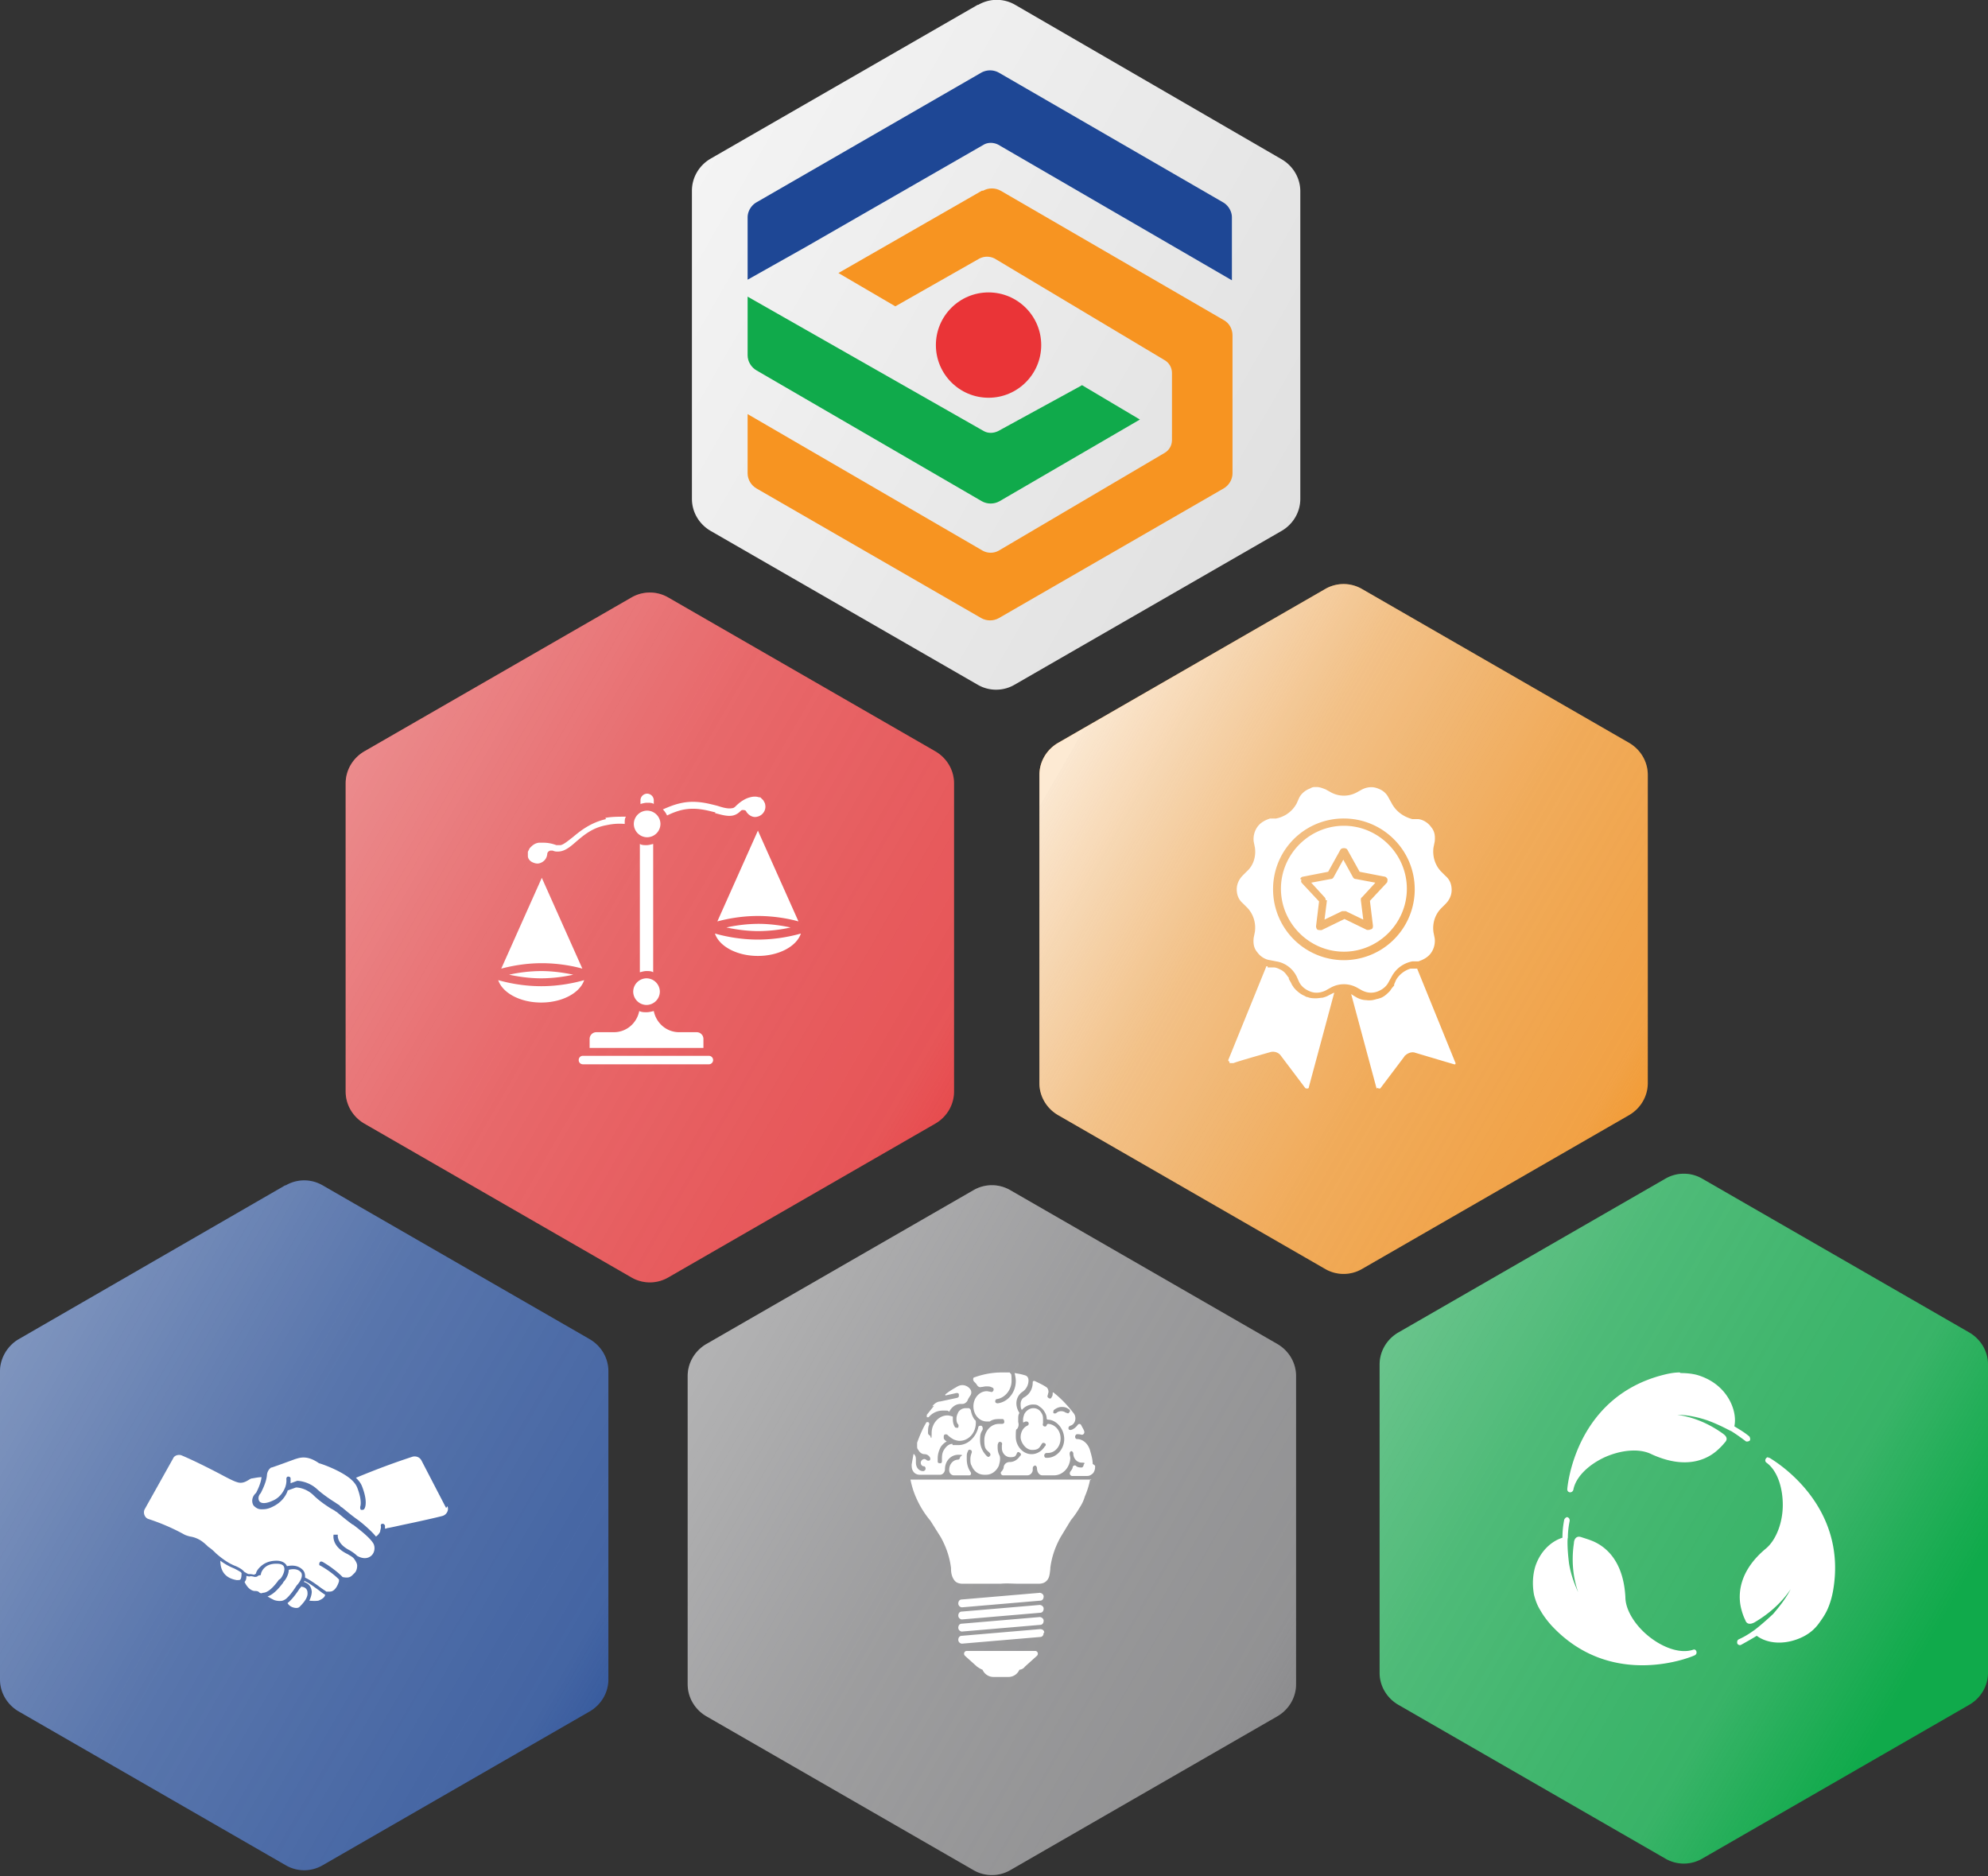
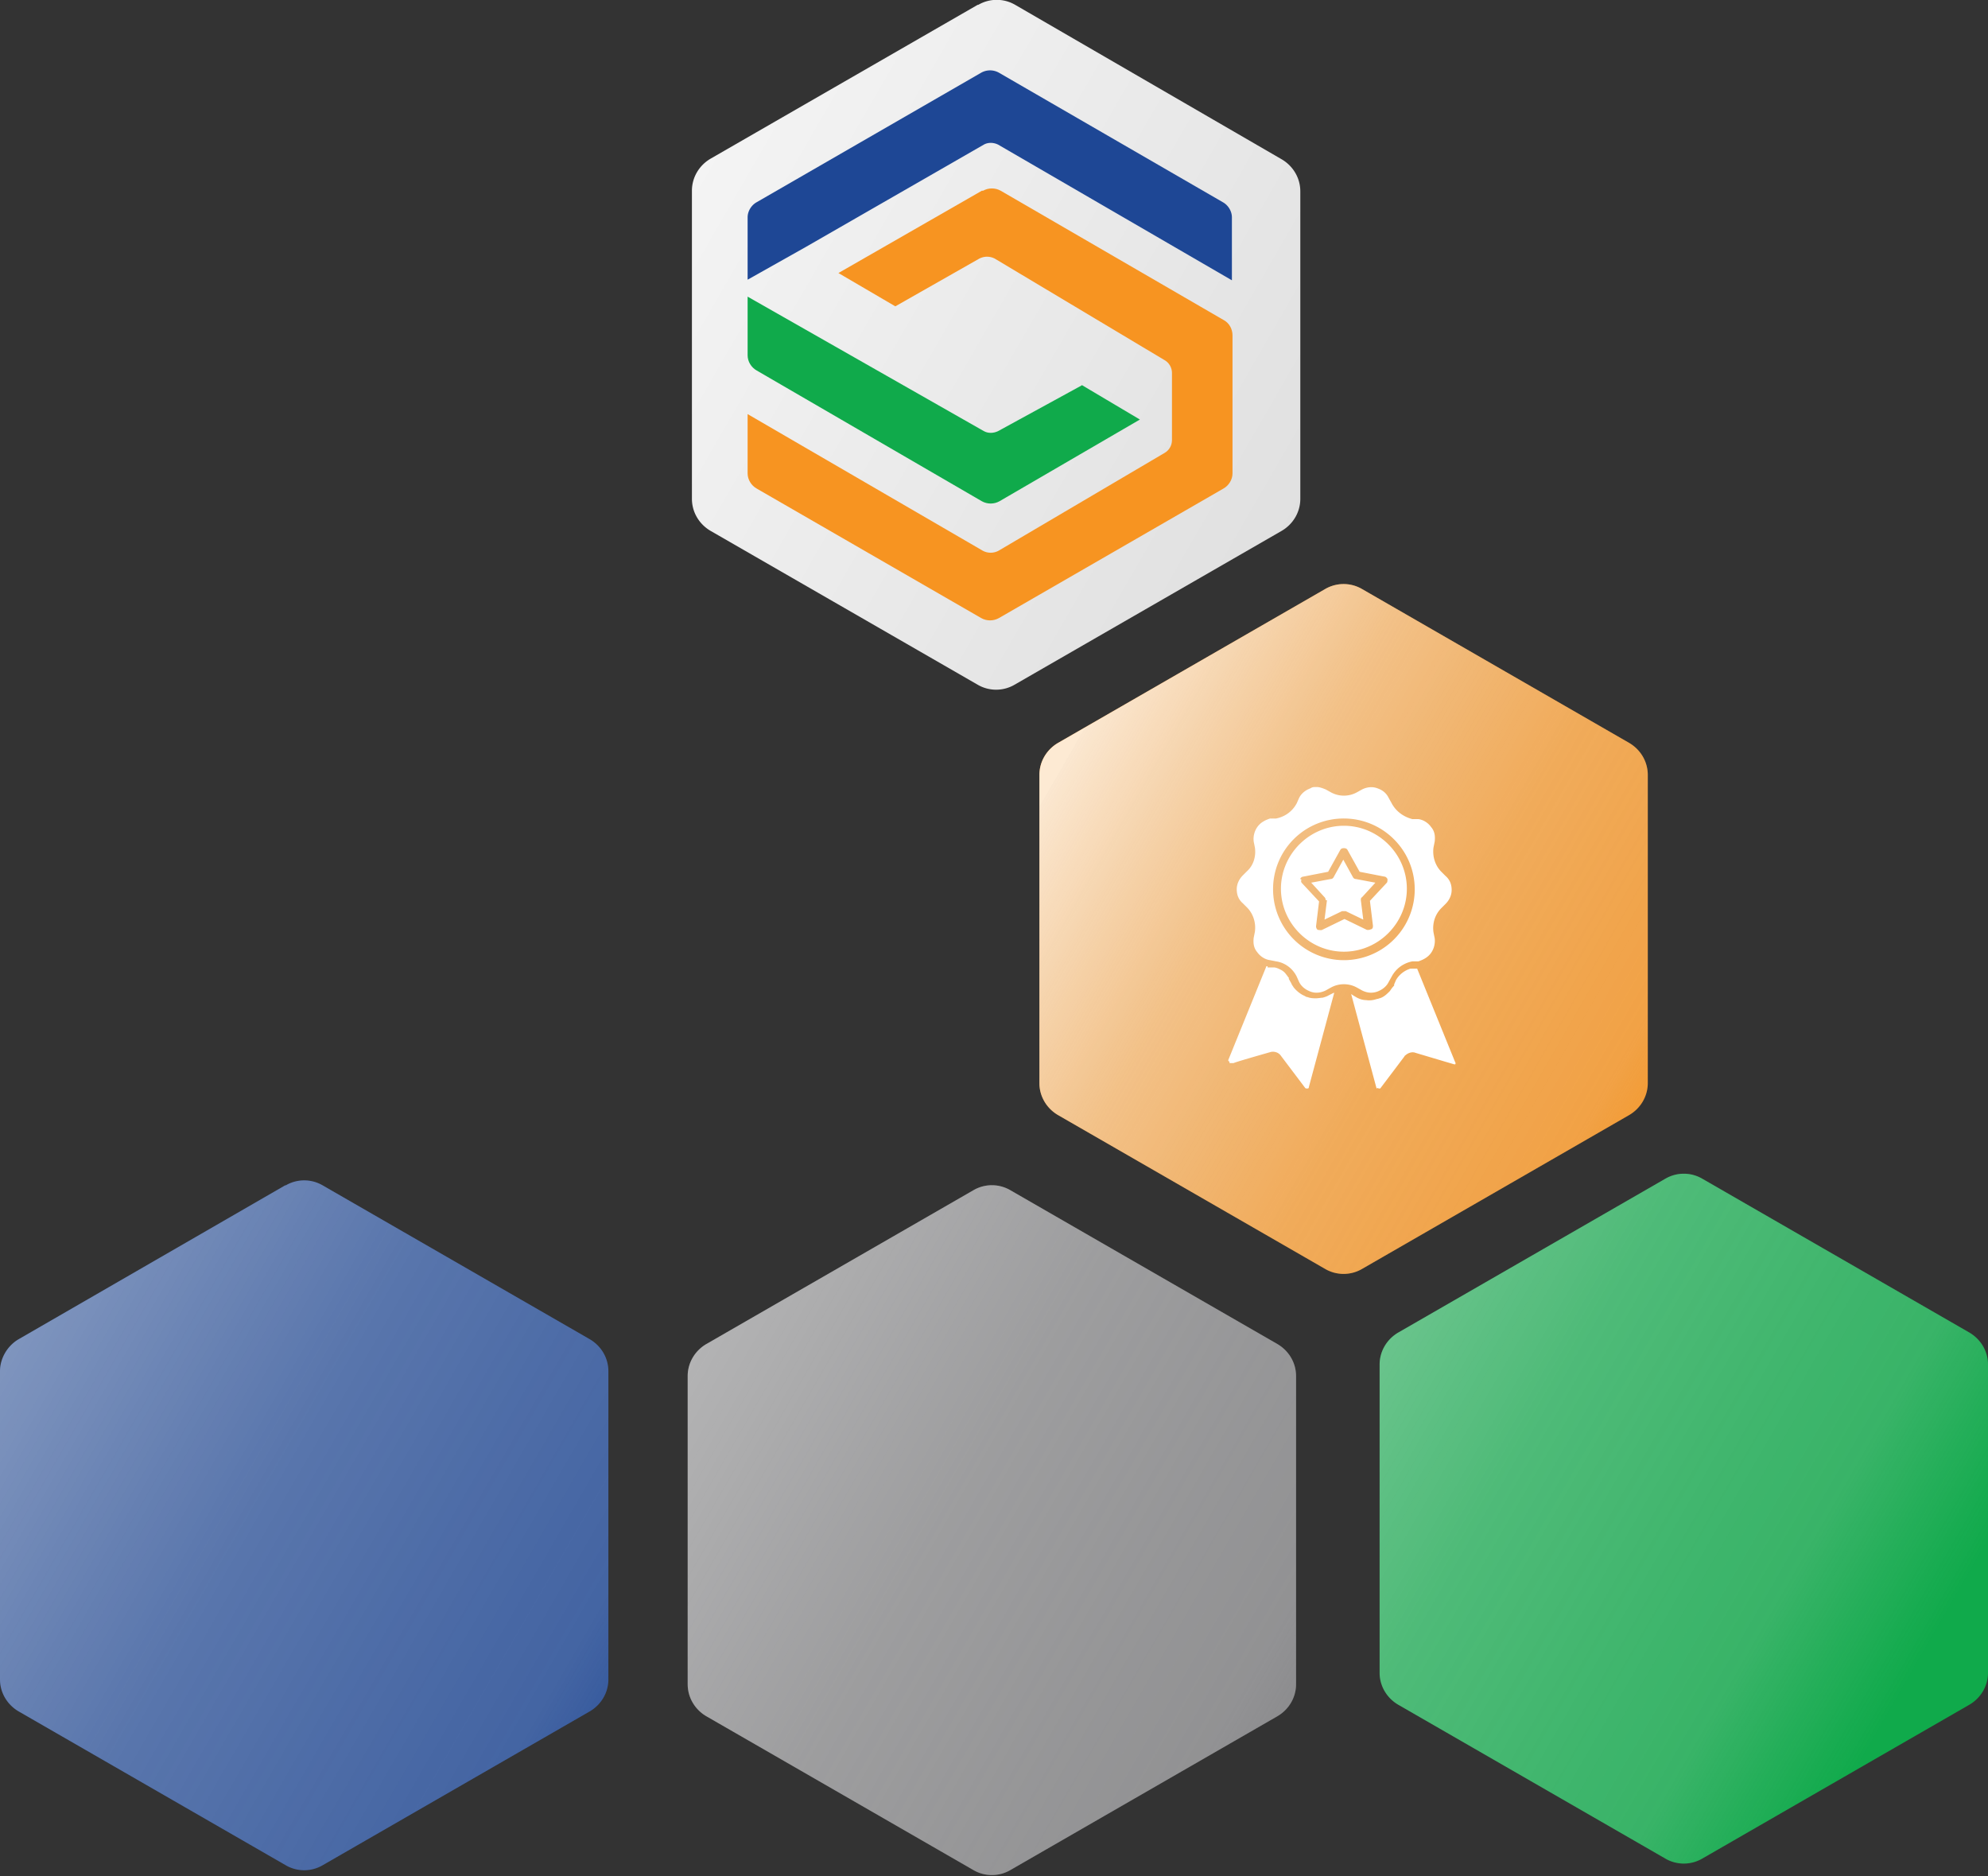
<svg xmlns="http://www.w3.org/2000/svg" viewBox="0 0 328.4 309.9" width="328.4" height="309.9">
  <rect x="0" y="0" width="328.4" height="309.9" fill="#333333" stroke="none" />
  <defs>
    <linearGradient id="A" x1="-56.288" y1="190.535" x2="192.61" y2="334.239" gradientUnits="userSpaceOnUse">
      <stop offset="0" stop-color="#fff" stop-opacity=".8" />
      <stop offset="0" stop-color="#fcfcfc" stop-opacity=".8" />
      <stop offset=".2" stop-color="#eee" stop-opacity=".5" />
      <stop offset=".4" stop-color="#e2e2e2" stop-opacity=".3" />
      <stop offset=".6" stop-color="#d9d9d9" stop-opacity=".2" />
      <stop offset=".7" stop-color="#d3d3d3" stop-opacity="0" />
      <stop offset=".9" stop-color="#cfcfcf" stop-opacity="0" />
      <stop offset="1" stop-color="#cecece" stop-opacity="0" />
    </linearGradient>
    <linearGradient id="B" x1="0.832" y1="93.471" x2="249.73" y2="237.174" href="#A" />
    <linearGradient id="C" x1="57.382" y1="191.418" x2="306.23" y2="335.035" href="#A" />
    <linearGradient id="D" x1="166.027" y1="186.196" x2="382.394" y2="311.154" href="#A" />
    <linearGradient id="E" x1="175.449" y1="126.716" x2="325.907" y2="213.516" href="#A" />
    <linearGradient id="F" x1="58.086" y1="-4.364" x2="306.934" y2="139.254" gradientUnits="userSpaceOnUse">
      <stop offset="0" stop-color="#fff" />
      <stop offset="1" stop-color="#cecece" />
    </linearGradient>
    <path id="G" d="M47.1 195.8l-44 25.4c-1.9 1.1-3.1 3.2-3.1 5.3v50.9c0 2.2 1.2 4.2 3.1 5.3l44.1 25.4a6.05 6.05 0 0 0 6.1 0l44.1-25.4c1.9-1.1 3.1-3.1 3.1-5.3v-50.9c0-2.2-1.2-4.2-3.1-5.3l-44.1-25.4a6.05 6.05 0 0 0-6.1 0z" />
-     <path id="H" d="M104.3 98.7l-44.1 25.4c-1.9 1.1-3.1 3.1-3.1 5.3v50.9c0 2.2 1.2 4.2 3.1 5.3l44.1 25.4a6.05 6.05 0 0 0 6.1 0l44.1-25.4c1.9-1.1 3.1-3.1 3.1-5.3v-50.9c0-2.2-1.2-4.2-3.1-5.3l-44.1-25.4a6.05 6.05 0 0 0-6.1 0z" />
    <path id="I" d="M160.8 196.6L116.7 222c-1.9 1.1-3.1 3.1-3.1 5.3v50.9c0 2.2 1.2 4.2 3.1 5.3l44.1 25.4a6.05 6.05 0 0 0 6.1 0l44.1-25.4c1.9-1.1 3.1-3.1 3.1-5.3v-50.9c0-2.2-1.2-4.2-3.1-5.3l-44.1-25.4a6.05 6.05 0 0 0-6.1 0z" />
    <path id="J" d="M275.1 194.7L231 220.1c-1.9 1.1-3.1 3.1-3.1 5.3v50.9c0 2.2 1.2 4.2 3.1 5.3l44.1 25.4a6.05 6.05 0 0 0 6.1 0l44.1-25.4c1.9-1.1 3.1-3.1 3.1-5.3v-50.9c0-2.2-1.2-4.2-3.1-5.3l-44.1-25.4a6.05 6.05 0 0 0-6.1 0z" />
    <path id="K" d="M218.9 97.3l-44.1 25.4c-1.9 1.1-3.1 3.1-3.1 5.3v50.9c0 2.2 1.2 4.2 3.1 5.3l44.1 25.4a6.05 6.05 0 0 0 6.1 0l44.1-25.4c1.9-1.1 3.1-3.1 3.1-5.3V128c0-2.2-1.2-4.2-3.1-5.3L225 97.3a6.05 6.05 0 0 0-6.1 0z" />
  </defs>
  <use href="#G" fill="#1e4795" />
  <use href="#G" fill="url(#A)" />
  <use href="#H" fill="#ea3437" />
  <use href="#H" fill="url(#B)" />
  <use href="#I" fill="#808082" />
  <use href="#I" fill="url(#C)" />
  <use href="#J" fill="#10aa4b" />
  <use href="#J" fill="url(#D)" />
  <use href="#K" fill="#f79421" />
  <use href="#K" fill="url(#E)" />
  <path d="M161.5.8l-44.1 25.4c-1.9 1.1-3.1 3.1-3.1 5.3v50.9c0 2.2 1.2 4.2 3.1 5.3l44.1 25.4a6.05 6.05 0 0 0 6.1 0l44.1-25.4c1.9-1.1 3.1-3.1 3.1-5.3V31.6c0-2.2-1.2-4.2-3.1-5.3L167.7.8a6.05 6.05 0 0 0-6.1 0z" fill="url(#F)" />
  <path d="M162.2,31.5l-23.7,13.6,9.4,5.5,13.9-7.9c.8-.4,1.7-.4,2.5,0l28.1,16.8c.7.4,1.2,1.2,1.2,2.1v11.1c0,.9-.5,1.7-1.2,2.1l-27.5,16.2c-.8.4-1.7.4-2.5,0l-38.9-22.6v9.8c0,1,.6,2,1.5,2.5l37.1,21.4c.9.5,2,.5,2.9,0l37.1-21.4c.9-.5,1.5-1.5,1.5-2.5v-22.8c0-1-.5-2-1.4-2.5l-36.9-21.4c-.9-.5-2-.5-2.9,0" fill="#f79421" />
  <path d="M178.7,63.6l9.6,5.7-23.2,13.5c-.9.5-2,.5-2.9,0l-37.2-21.6c-.9-.5-1.5-1.5-1.5-2.5v-9.7l39,22.2c.7.4,1.6.4,2.4,0l13.9-7.6Z" fill="#10aa4b" />
  <path d="M203.5 36v10.3l-38.6-22.4c-.8-.4-1.7-.4-2.4 0l-29.4 16.9-9.6 5.4V35.9c0-1 .6-2 1.5-2.5L162.1 12a2.99 2.99 0 0 1 2.9 0l37 21.4c.9.5 1.5 1.5 1.5 2.5" fill="#1e4795" />
-   <path d="M172,57c0,4.8-3.9,8.7-8.7,8.7s-8.7-3.9-8.7-8.7,3.9-8.7,8.7-8.7,8.7,3.9,8.7,8.7" fill="#ea3437" />
  <g fill="#fff">
-     <path d="M277.5 226.7c-1 0-2 .2-3.1.5-14.4 3.9-15.5 18.7-15.5 18.8h0c0 .6.8.7 1 .1.4-2.2 2.6-4.2 5.2-5.4 2.7-1.2 5.7-1.5 7.7-.5h0c5 2.3 8.5 1.3 10.6-.4.6-.5 1.1-1 1.5-1.5.7-.7.1-1.2-.3-1.5-2.8-2-5.4-2.8-7.5-3.1 1.4 0 3.1.3 4.9.9 2.2.8 3.7 1.7 4 1.8.8.5 1.5 1 2.3 1.6h0c.2.2.5.1.7 0 .2-.2.1-.5 0-.7-.8-.7-1.7-1.2-2.5-1.7.4-1.9-.4-4.4-2.2-6.2-1-1-2.3-1.8-4-2.3h0c-.8-.2-1.7-.3-2.7-.3h0zm14.6 14c-.4 0-.7.6-.3.9 1.8 1.3 2.7 4.1 2.7 7s-1.1 5.8-2.8 7.2c-4.2 3.5-4.7 7.2-4.1 9.8.2.8.4 1.4.7 2 .3.9 1.1.6 1.5.4 2.9-1.7 4.8-3.7 6-5.5-.6 1.2-1.6 2.6-2.9 4.1-1.7 1.6-3.1 2.7-3.3 2.8a13.77 13.77 0 0 1-2.4 1.4h0c-.2.1-.3.4-.2.7.1.2.4.3.6.2.9-.5 1.8-1 2.6-1.5 1.6 1.2 4.1 1.5 6.6.6 1.4-.5 2.7-1.3 3.7-2.7h0c.5-.7 1-1.4 1.4-2.3s.7-1.9.9-3c2.6-14.7-10.4-21.9-10.5-22h0-.2 0zm-33.2 9.9h0c-.2 0-.4.2-.5.4-.2 1-.3 2-.3 3-1.9.6-3.7 2.3-4.5 4.8-.4 1.4-.5 2.9-.2 4.6h0c.2.8.5 1.7 1 2.5h0c.5.9 1.1 1.7 1.8 2.5 10.1 11 23.7 5.1 23.8 5h0c.5-.3.2-1.1-.3-.9-2.1.7-4.9-.3-7.2-2.1s-4-4.4-4-6.6c-.3-5.5-2.8-8.1-5.3-9.2-.7-.3-1.4-.5-2-.7-.9-.3-1.2.5-1.2 1-.5 3.3 0 6.1.7 8.1-.6-1.3-1.2-2.9-1.5-4.7-.3-2.3-.3-4.1-.2-4.3 0-.9.1-1.8.3-2.8h0c0-.3-.1-.5-.4-.6h-.1 0zM50.3 261.1s0 .1-.1.2c.6.2 1.2.6 1.3 1.6 0 .5-.2 1.1-.4 1.5 1 .1 1.5 0 1.5 0 1-.4 1.1-.8 1.1-1-.2-.1-.5-.3-1-.7-.7-.5-1.6-1.2-2.3-1.5zm23.4-12l-4.1-7.9c-.3-.5-.8-.7-1.4-.6-4.3 1.4-7.7 2.8-9.4 3.5.5.5.8.9 1 1.4.9 2.3.6 3.4.4 3.7 0 .1-.2.2-.3.2h-.2c-.2 0-.2-.3-.2-.5h0s.4-.9-.5-3.2c-.2-.5-.6-1-1.2-1.5h0c-1.9-1.5-5-2.5-5.1-2.5-2-1.4-3.2-.9-3.9-.7-.3.1-2.7 1-3.9 1.4h-.1c-.1 0 0 0 0 0-.6.4-.7 1.1-.7 1.2-.1 1.4-1 2.9-1 3-.4.4-.5.9-.3 1.3s.9.6 2.2 0c1-.4 1.7-1.2 2.1-2.2.3-.8.2-1.4.2-1.4 0-.2.1-.4.3-.4s.4.1.4.3v.8l1.1-.4s1.8 0 3.3 1.4c1 .9 2.2 1.7 3 2.2.4.3.7.4.8.6a1.44 1.44 0 0 0 .3.2c.5.4 1.3 1.1 2.4 1.9.6.4 2.3 1.8 3.2 2.9.2-.1.5-.4.7-.8h0c0-.3.2-.6.1-1 0-.2.1-.3.3-.3s.3.1.4.3v.5c.1 0 .2 0 .4-.1.2 0 1.5-.3 2.9-.6 2.4-.5 5.5-1.2 6.2-1.4h0c.7-.2 1.1-1 .8-1.6zM49 261.9s.6-.6.8-1.3h0c.1-.3.1-.7-.1-.9-.6-.7-1.6-.5-2-.4 0 1-.8 2-.9 2v.1c-.4.5-1.4 1.9-2.6 2.3.3.2.7.4 1.1.6.6.2 1.3.2 1.6 0 .6-.2 1.6-1.6 2.1-2.4zm.8.1c-.1.2-.2.3-.3.4-.2.3-1.1 1.7-2 2.4.4.7 1.2.8 1.4.8s.4 0 .6-.2c.4-.4 1.4-1.4 1.3-2.3 0-.8-.7-1-1-1zm-10-2.3s-.8-.5-1.3-.7-1.3-.6-2.1-1.2c0 1.8.9 2.9 2.7 3.2.4 0 .5 0 .6-.1.2-.2.2-.8.2-1.1 0 0-.1 0-.1-.1zm18.4-7.9c-1.1-.8-1.9-1.5-2.4-1.9 0 0-.2-.2-.3-.2-.1-.1-.4-.3-.8-.5-.8-.5-2-1.3-3-2.3-1.2-1.1-2.5-1.2-2.8-1.2l-1.4.5v.1c-.3.8-1 1.9-2.5 2.6-.6.3-1.1.4-1.6.4h-.3c-.5 0-.9-.3-1.2-.6-.4-.6-.3-1.5.4-2.1.1-.2.8-1.5.9-2.6-.4 0-1 .1-1.5.2-.3 0-.5.2-.7.3-.5.3-1.1.6-1.9.3-.4-.1-1.4-.6-2.7-1.3-1.9-1-4.5-2.3-6.4-3.1-.5-.2-1.2 0-1.4.5l-4.7 8.4c-.3.6 0 1.4.6 1.6 3.4 1.1 5.8 2.5 6 2.6s.5.2.9.3a4.57 4.57 0 0 1 2.1.9 9.23 9.23 0 0 1 .9.8c.3.2.6.4 1.3 1.1 1.7 1.5 2.8 1.9 3 2 .6.2 1.4.7 1.4.8 0 0 .1 0 .2.2.5.3.7.4.7.4.2 0 .5 0 .9.1h.1s.2-.1.3-.2c0-.2.2-.6.6-1 .5-.5 1.3-1.1 2.8-1.1.9 0 1.5.4 1.7.9.5-.1 1.7-.3 2.6.6.4.4.4.9.4 1.3.7.3 1.7 1 2.5 1.6.4.3.9.6 1 .7h.5.1c.8 0 1.3-1 1.5-1.7v-.2-.1c-.2-.2-.6-.6-1.4-1.2s-1.7-1.1-1.7-1.1c-.2 0-.2-.3-.1-.5s.3-.2.5-.1c0 0 .9.5 1.8 1.2a12.44 12.44 0 0 1 1.5 1.3c1 .2 1.3 0 1.7-.4l.3-.3c.2-.2.4-.6.4-1.2 0-.3-.2-.7-.5-1.1h0c-.2-.3-.6-.5-1.1-.8-2.7-1.3-2.3-3.1-2.3-3.2h.7v.1s-.2 1.4 2 2.5c.5.3.9.6 1.2.9.9.5 1.7.5 2.3 0s.7-1.4.4-2c-.5-.9-2-2.1-3.3-3.1zm-12 9.1s0-.1.1-.1c.3-.3.9-1.4.6-2-.1-.3-.5-.5-1.1-.5-2.3-.1-2.7 1.6-2.7 1.7s0 .2-.2.2a.76.76 0 0 0-.4.2c-.2.1-.5.1-.7 0-.2 0-.4-.1-.5 0-.1 0-.3 0-.6-.1 0 .3 0 .7-.3 1 .6 1.3 1.4 1.5 1.7 1.5.2 0 .5 0 .7.2a.47.47 0 0 0 .6.1c.8 0 1.7-.8 2.7-2.2zm125.6 2.2l-12.9 1.1c-.4 0-.6.3-.6.7a.65.65 0 0 0 .6.6h0l12.9-1.1c.4 0 .6-.3.6-.7 0-.3-.3-.6-.7-.6zm0 2l-12.9 1.1c-.4 0-.6.3-.6.7a.65.65 0 0 0 .6.6h0l12.9-1.1c.4 0 .6-.3.6-.7 0-.3-.3-.6-.7-.6zm0 2l-12.9 1.1c-.4 0-.6.3-.6.7a.65.65 0 0 0 .6.6h0l12.9-1.1c.4 0 .6-.3.6-.7 0-.3-.3-.6-.7-.6zm.7 2.6c0-.4-.3-.6-.7-.6l-12.9 1.1c-.4 0-.6.3-.6.7a.65.65 0 0 0 .6.6h0l12.9-1.1c.4 0 .6-.3.6-.7zm-1.5 3h-11.3c-.4 0-.6.5-.3.8l2 1.8c.3.2.6.4.9.5.3.7 1 1.2 1.8 1.2h2.5c.8 0 1.5-.5 1.8-1.2.3 0 .7-.2.9-.5l2-1.8c.3-.3.1-.8-.3-.8zm9.3-28.3h-29.9c.2 1 .5 2 .9 2.9.6 1.4 1.4 2.7 2.4 3.9l1.7 2.7c1 1.8 1.5 3.5 1.7 5.1v.2c0 .7.2 1.5.7 2 .3.3.8.4 1.2.4h1.8 1.5 3 0c1-.1 2 0 3 0h1.5 1.8c.4 0 .9-.1 1.2-.4.6-.5.6-1.3.7-2v-.2c.2-1.6.7-3.3 1.7-5.1l1.7-2.8a14.29 14.29 0 0 0 1.4-2h0c.4-.6.7-1.2.9-1.9.4-.9.7-1.9.9-2.9zm.2-2.6c0-.7-.2-1.4-.4-2.1-.3-1.2-1.2-2-2.2-2h0c-.2 0-.3-.2-.3-.4s.2-.4.3-.4.5 0 .8.1c.3 0 .5-.3.4-.6s-.3-.6-.5-1c-.1-.2-.4-.3-.6 0h0c-.3.4-.7.7-1.1.8-.2 0-.4 0-.4-.3 0-.2.1-.3.3-.4.8-.2 1.1-1.3.6-2-1-1.3-2.1-2.5-3.4-3.5h-.1 0c0 .3 0 .6-.2.8 0 .2-.3.3-.5.1-.2-.1-.2-.3-.1-.5 0-.2.1-.3.1-.5h0c0-.4-.2-.7-.4-.8-.6-.4-1.3-.7-1.9-1-.1 0-.3 0-.3.2h0c0 1.1-.5 2-1.4 2.5-.4.2-.6.7-.6 1.1h0c0 .4 0 .7.2 1 .4-.5 1.1-.9 1.8-.9s.8.1 1.2.4a2.36 2.36 0 0 1 .8.9 1.93 1.93 0 0 1 .3 1c0 .1.1.2.2.2h0c.7 0 1.4.4 1.9 1s.8 1.4.8 2.2c0 1.7-1.3 3.1-2.8 3.1h-.2c-.2 0-.3-.2-.3-.4h0c0-.2.2-.4.4-.4h.2c1.2 0 2.1-1.1 2.1-2.4s-.9-2.3-2-2.4h0c-.1 0-.2 0-.3.2 0 .2-.3.3-.4.2-.2 0-.3-.3-.2-.5v-.6c0-.3 0-.7-.2-1-.3-.6-.8-.9-1.4-.9s-1.2.4-1.5 1c-.1.3-.2.6-.2.9v.4h0s0 .1.2 0 .1 0 .2-.1c.2 0 .4 0 .5.2s0 .4-.2.5c-.7.3-1.1 1.1-1.1 1.9s.8 2.1 1.9 2.1 1.2-.4 1.6-1c.1-.2.3-.2.5-.1s.2.4 0 .5c-.5.8-1.3 1.3-2.2 1.3-1.4 0-2.6-1.3-2.6-2.9s.1-1 .3-1.4c.2-.3.2-.7.1-1h0v-.5c0-.4 0-.7.2-1-.3-.5-.5-1-.5-1.6h0c0-.8.4-1.5 1-1.9s1-1.1 1-1.9h0c0-.4-.2-.7-.5-.8-.6-.2-1.2-.3-1.8-.4.1.4.2.9.2 1.3 0 1.9-1.3 3.5-3 3.7-.2 0-.4-.1-.4-.3h0c0-.2.1-.4.3-.4 1.3-.2 2.4-1.5 2.4-3s-.1-1-.3-1.4h-1.3a13.3 13.3 0 0 0-4.5.8c-.3 0-.3.5-.1.7h0c.2.2.4.4.5.6.2.3.5.4.7.3.3 0 .5-.1.8-.1s.7 0 1 .2c.2 0 .3.3.2.5s-.3.3-.4.2c-.2 0-.5-.1-.7-.1-1.2 0-2.2 1.1-2.2 2.5s1 2.5 2.2 2.5h.5c.4-.3.9-.4 1.5-.4h.6c.2 0 .3.2.3.5 0 .2-.2.3-.4.3h-.5c-1.3 0-2.4 1.2-2.4 2.7s.3 1.5.9 2.1c.1.1.2.4 0 .5-.1.2-.3.2-.5 0-.7-.7-1.1-1.6-1.1-2.6s.1-1.2.4-1.7c.1-.3 0-.6-.2-.7-.2 0-.5 0-.5.3-.4 1.6-1.7 2.9-3.3 2.9s-.7 0-1-.2c-.5 0-1 .4-1.3.9-.3.4-.4.9-.4 1.5v.4c0 .2 0 .4-.3.4s-.4-.1-.4-.3v-.5c0-.7.2-1.3.5-1.9.3-.4.6-.7 1-.9-.2-.1-.4-.3-.5-.5v-.3c0-.1 0-.2.1-.3s.4-.1.5 0a4.44 4.44 0 0 0 1.1.8h0c.3.1.6.2.9.2 1.5 0 2.7-1.3 2.7-3h0c0-.2 0-.4-.2-.5-.3-.4-.5-.9-.6-1.4 0-.2-.2-.5-.4-.5h-.5c-.5 0-1.1.3-1.3.9-.1.2-.2.5-.2.8s0 .7.3 1c.1.2 0 .4 0 .5-.2.1-.4 0-.5 0-.3-.4-.4-.9-.4-1.4v-.4c-.3-.1-.6-.2-.9-.2-1.4 0-2.6 1.3-2.6 2.9s-.2.4-.3.4-.3-.2-.3-.4c0-.5 0-1 .2-1.4 0-.2 0-.4-.3-.4h0s-.2 0-.2.1c-.6 1-1.1 2.2-1.5 3.3v.5c0 .3 0 .5.2.7.2.4.6.7 1 .7h0c.4 0 .7.2.9.5.1.2.1.4 0 .5s-.4.1-.5 0a.76.76 0 0 0-.4-.2.65.65 0 0 0-.6.6c0 .3.2.6.5.6.2 0 .3.2.3.4s-.2.4-.4.4c-.7 0-1.2-.6-1.2-1.4v-.4c0-.2 0-.5-.1-.7 0 0-.1-.2-.2-.3h0-.1l-.3 1.7c0 .4 0 .8.3 1.2.2.3.6.5 1 .5h3.4c.4 0 .8-.4.8-.9h0c0-1.4 1-2.4 2.2-2.4s.3.2.3.4-.2.4-.3.4c-.8 0-1.5.7-1.5 1.7h0c0 .6.4.9.8.9h2.5c.3 0 .4-.3.2-.6-.4-.6-.6-1.3-.6-2.1s0-.9.2-1.3c0-.2.3-.3.4-.2.2 0 .3.3.2.5-.1.3-.2.6-.2 1s0 .8.2 1.1c.4 1 1.2 1.5 2.1 1.5h.3c.9 0 1.7-.6 2.1-1.5.1-.4.2-.7.2-1.1h0c0-.2 0-.4-.1-.6-.2-.4-.3-.8-.3-1.3s0-.5.1-.7c0-.2.3-.3.4-.2.2 0 .3.3.2.5v.5c0 .8.6 1.5 1.4 1.5s.9-.2 1.1-.7c.1-.2.3-.2.5 0 .2.1.2.4 0 .5-.4.6-1 1-1.7 1h0c-.5 0-.9.3-1 .8 0 .3-.2.6-.4.8s0 .6.3.6h4c.4 0 .8-.3.9-.8v-.3h0c0-.3.1-.4.3-.5s.4.2.4.4h0c0 .7.4 1.2.9 1.2h1.9c1.4 0 2.6-1.2 2.7-2.8 0-.3-.1-.5-.1-.8s.2-.4.3-.4.3.2.3.4c0 .8.6 1.5 1.4 1.5s.3.2.3.4-.2.4-.3.4c-.3 0-.7 0-1-.3-.2-.1-.4 0-.5.2 0 .3-.2.5-.4.8s0 .7.3.7h2.5c.4 0 .7-.2 1-.5a1.69 1.69 0 0 0 .3-1v-.2zm-4.4-8.4c-.2-.2-.5-.3-.8-.3s-.6.1-.8.3c-.1.1-.4.1-.5 0v-.2s0-.2.1-.3c.4-.3.8-.5 1.3-.5s.8.1 1.2.4c.2.1.2.4 0 .5 0 .2-.3.2-.5 0zm-21.8-1.2l-1.2 1.5v.4h.3a3.04 3.04 0 0 1 2.4-1.1c1 0 .7 0 1 .2h0c.4-.8 1.1-1.3 1.9-1.3h.3c.3 0 .6-.2.8-.5.1-.3.3-.6.5-.9a.91.91 0 0 0 0-1c-.5-.7-1.4-.9-2.1-.5s-1.4.8-2 1.3c-.1 0 0 .3 0 .2l1.8-.4c.2 0 .4 0 .4.3s0 .4-.3.5l-2.8.6c-.5 0-1 .4-1.3.8zM96.2 160l-6.7-15-6.7 15c1.5-.4 3.9-.9 6.7-.9s5.3.5 6.7.9zm-6.8 5.6c3.5 0 6.4-1.6 7.1-3.7-1.4.4-4 1-7.1 1s-5.7-.6-7.1-1c.7 2.1 3.6 3.7 7.1 3.7zm10.7-30.3c-2.6.6-4.3 2-5.5 3-.9.7-1.5 1.2-2 1.3h-.7c-.8-.3-1.5-.4-2.1-.4H89c-.7.1-1.1.5-1.3.7l-.2.2-.3.6v.7c0 .4.3.8.7 1s.8.3 1.2.2c.7-.2 1.2-.7 1.3-1.5 0-.3.2-.5.5-.6h.4c.4.2.9.2 1.4.1.9-.2 1.7-.9 2.5-1.6 1.3-1.1 2.7-2.3 5-2.7.9-.2 1.9-.3 3-.2v-.2c0-.4 0-.7.2-1-1.2 0-2.4 0-3.4.2h0zm30.5 17.9c-1.4-.3-3.3-.6-5.3-.6a25.02 25.02 0 0 0-5.3.6c1.4.3 3.3.6 5.3.6a25.02 25.02 0 0 0 5.3-.6zm-12.1-1c1.5-.4 3.9-.9 6.7-.9s5.3.5 6.7.9l-6.7-15-6.7 15zM84.1 161c1.4.3 3.3.6 5.3.6a25.02 25.02 0 0 0 5.3-.6c-1.4-.3-3.3-.6-5.3-.6a25.02 25.02 0 0 0-5.3.6zm48.2-6.8c-1.4.4-4 1-7.1 1s-5.7-.6-7.1-1c.7 2.1 3.6 3.7 7.1 3.7s6.4-1.6 7.1-3.7zm-14.2-19.9c1.1.3 2.1.6 3 .4.4-.1.8-.3 1.2-.7 0 0 .2-.2.3-.2.3 0 .6 0 .7.3.4.6 1.1 1 1.8.8.9-.2 1.5-1.1 1.3-2 0-.2-.2-.5-.3-.7l-.5-.5h-.2c-.3-.1-.8-.2-1.5 0-.8.2-1.6.7-2.4 1.5-.2.2-.4.3-.6.3-.5.1-1.2 0-2.4-.4-1.6-.4-3.7-1-6.2-.4-.9.2-1.9.6-2.8 1 .3.3.5.6.7 1 .8-.4 1.6-.7 2.4-.9 2.2-.5 4 0 5.6.4h0zm-22.5 40.8a.68.68 0 0 0 .7.7h20.8a.68.68 0 1 0 0-1.4H96.3a.68.68 0 0 0-.7.7zm20.6-3.5a1.11 1.11 0 0 0-1.1-1.1h-2.9c-2.1 0-3.8-1.5-4.2-3.5-.4.1-.8.2-1.2.2s-.8 0-1.2-.2c-.4 2-2.1 3.5-4.2 3.5h-2.9a1.11 1.11 0 0 0-1.1 1.1v1.5h18.8v-1.5h0zm-10.5-32.2v21.2c.4-.1.7-.2 1.1-.2s.8 0 1.1.2v-21.2c-.4.1-.7.2-1.1.2s-.8 0-1.1-.2zm2.3-6.6v-.6a1.11 1.11 0 0 0-1.1-1.1 1.11 1.11 0 0 0-1.1 1.1v.6c.4-.1.7-.2 1.1-.2s.8 0 1.1.2zm-1.2 33.2a2.22 2.22 0 0 0 2.2-2.2 2.22 2.22 0 0 0-2.2-2.2 2.22 2.22 0 0 0-2.2 2.2 2.22 2.22 0 0 0 2.2 2.2zm-2.1-29.9a2.22 2.22 0 0 0 2.2 2.2 2.22 2.22 0 0 0 2.2-2.2 2.22 2.22 0 0 0-2.2-2.2 2.22 2.22 0 0 0-2.2 2.2z" />
    <path d="M227.6 179.7s.1.1.2.1h0 .2l4-5.3c0-.1.2-.2.3-.3.4-.3 1-.5 1.5-.3l4.7 1.4 1.7.5h.2s.1-.2 0-.3l-6.3-15.5h-.1-1c-1 .3-1.9 1-2.4 1.9l-.3.7v.2c-.3.3-.5.6-.7.9-.5.5-1 1-1.7 1.2-.1 0-.2.1-.4.1-.6.2-1.2.3-1.8.2-.6 0-1.2-.2-1.7-.5l-.5-.3-.3-.2 4.2 15.6h0zm-24.5-4.3v.1.1h.2.5c0-.1 6-1.8 6-1.8.6-.2 1.4 0 1.8.6l4 5.3s.1.1.2.1h.2s.1 0 .2-.1v-.1l4.2-15.6h-.1l-.8.4c-.3.2-.7.3-1 .4-.3 0-.7.1-1.1.1s-.9 0-1.4-.2c-.2 0-.3-.1-.5-.2-.7-.3-1.3-.8-1.8-1.4-.1-.2-.3-.4-.4-.7l-.4-.7v-.2c-.2-.2-.3-.4-.4-.5a2.36 2.36 0 0 0-.9-.8c-.4-.2-.8-.4-1.2-.4h-1v-.2h-.2l-6.3 15.5v.1h0zm2.2-30.8c-.6.6-1 1.4-1 2.3s.3 1.7 1 2.3l.7.7c1 1 1.5 2.5 1.3 4l-.2 1c-.1.9 0 1.7.6 2.4.5.7 1.3 1.2 2.1 1.3l1 .2c1.4.2 2.7 1.1 3.4 2.5l.4.9c.4.8 1.1 1.3 1.9 1.6s1.7.2 2.5-.2l.9-.5c1.3-.7 2.9-.7 4.2 0l.9.5c.8.4 1.6.5 2.5.2.8-.3 1.5-.8 1.9-1.6l.5-.9c.7-1.3 1.9-2.2 3.4-2.5h1c.9-.3 1.6-.7 2.1-1.4a3.48 3.48 0 0 0 .6-2.4l-.2-1c-.2-1.4.2-2.9 1.3-4l.7-.7c.6-.6 1-1.4 1-2.3s-.3-1.7-1-2.3l-.7-.7c-1-1-1.5-2.5-1.3-4l.2-1c.1-.9 0-1.7-.6-2.4-.5-.7-1.3-1.2-2.1-1.3h-1c-1.5-.4-2.7-1.3-3.4-2.6l-.5-.9c-.4-.8-1-1.3-1.9-1.6-.8-.3-1.7-.2-2.5.2l-.9.5c-1.3.7-2.9.7-4.2 0l-.9-.5c-.5-.2-1-.4-1.5-.4s-.7 0-1 .2c-.8.3-1.5.8-1.9 1.6l-.4.9c-.7 1.3-1.9 2.2-3.4 2.5h-1c-.9.3-1.6.7-2.1 1.4a3.48 3.48 0 0 0-.6 2.4l.2 1c.2 1.4-.2 2.9-1.3 3.9l-.7.7h0zm16.7-9.4c6.4 0 11.7 5.2 11.7 11.7a11.65 11.65 0 1 1-23.4 0 11.65 11.65 0 0 1 11.7-11.7zm-2.8 13.5l-.4 3.2 2.9-1.4h.3.3l2.9 1.4-.4-3.2c0-.2 0-.4.2-.5l2.2-2.4-3.2-.6a.55.55 0 0 1-.5-.3l-1.6-2.9-1.6 2.9a.55.55 0 0 1-.5.3l-3.2.6 2.2 2.4c.1.1.2.3.2.5h0zm2.8 8.5c5.7 0 10.4-4.7 10.4-10.4s-4.7-10.4-10.4-10.4-10.4 4.7-10.4 10.4 4.7 10.4 10.4 10.4zm-7.2-12c0-.2.3-.4.5-.4l4.1-.8 2-3.6c.1-.2.3-.3.6-.3s.5.1.6.3l2 3.6 4.1.8c.2 0 .4.2.5.4 0 .2 0 .5-.1.6l-2.8 3 .5 4.1c0 .2 0 .5-.3.6-.1 0-.2.1-.4.1h-.3l-3.7-1.8-3.7 1.8c-.2.1-.5 0-.7 0-.2-.1-.3-.4-.3-.6l.5-4.1-2.8-3a.47.47 0 0 1-.1-.6h0z" />
  </g>
</svg>